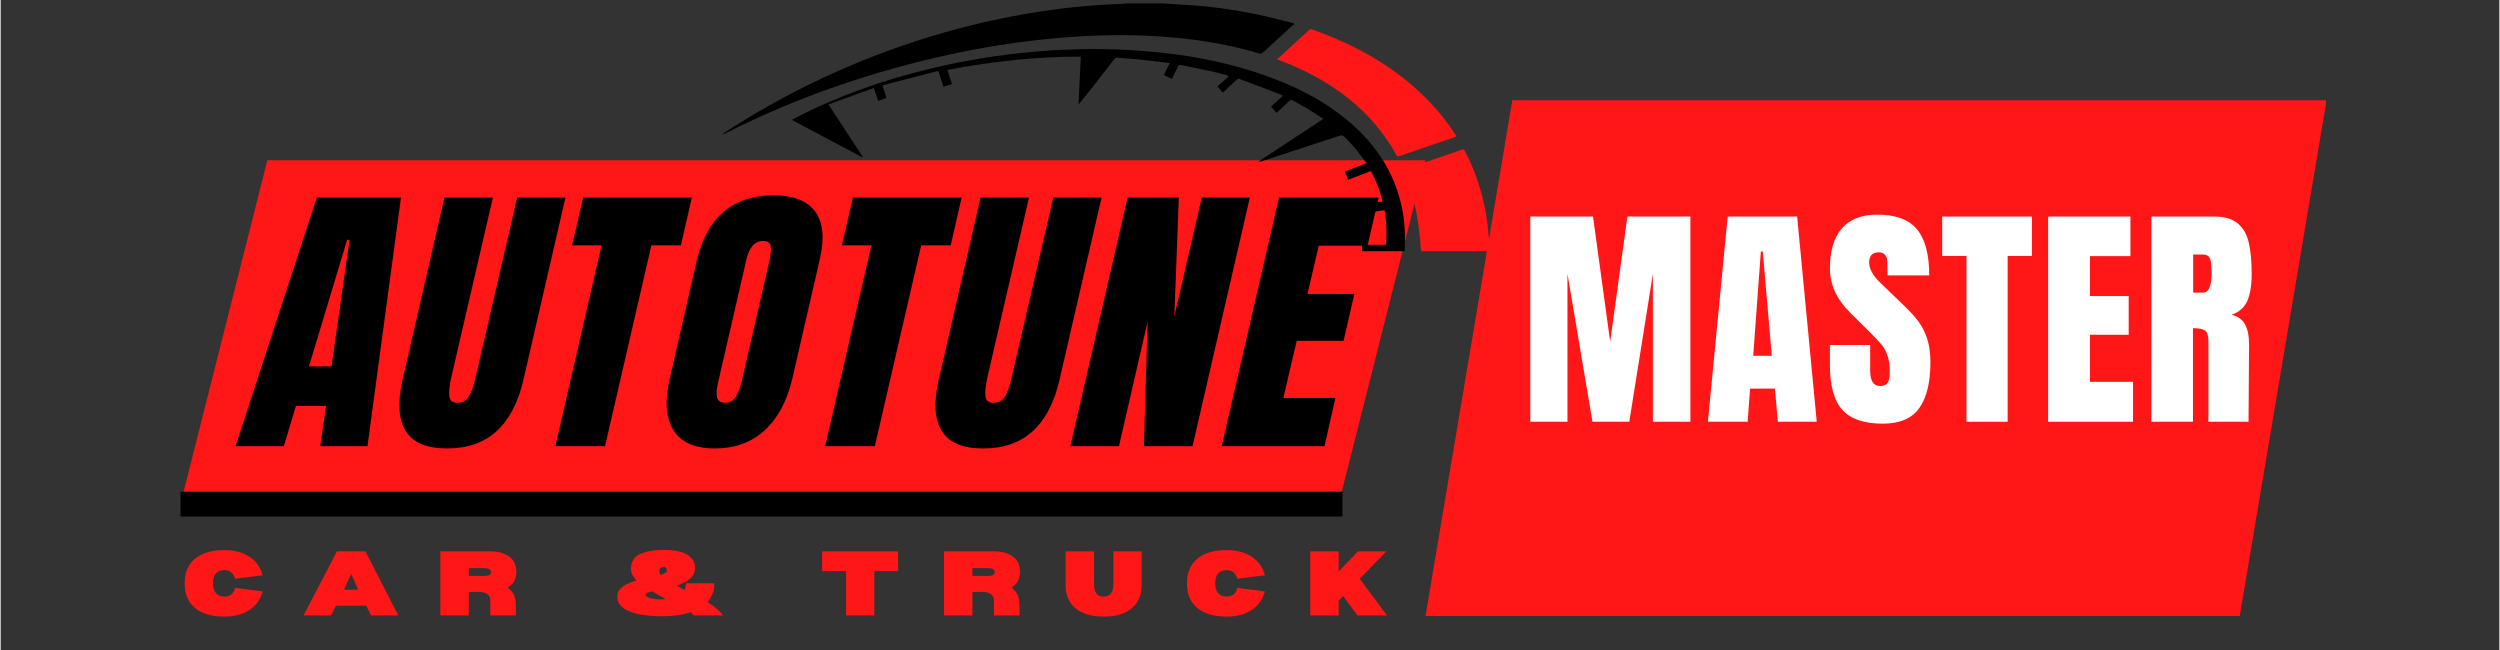
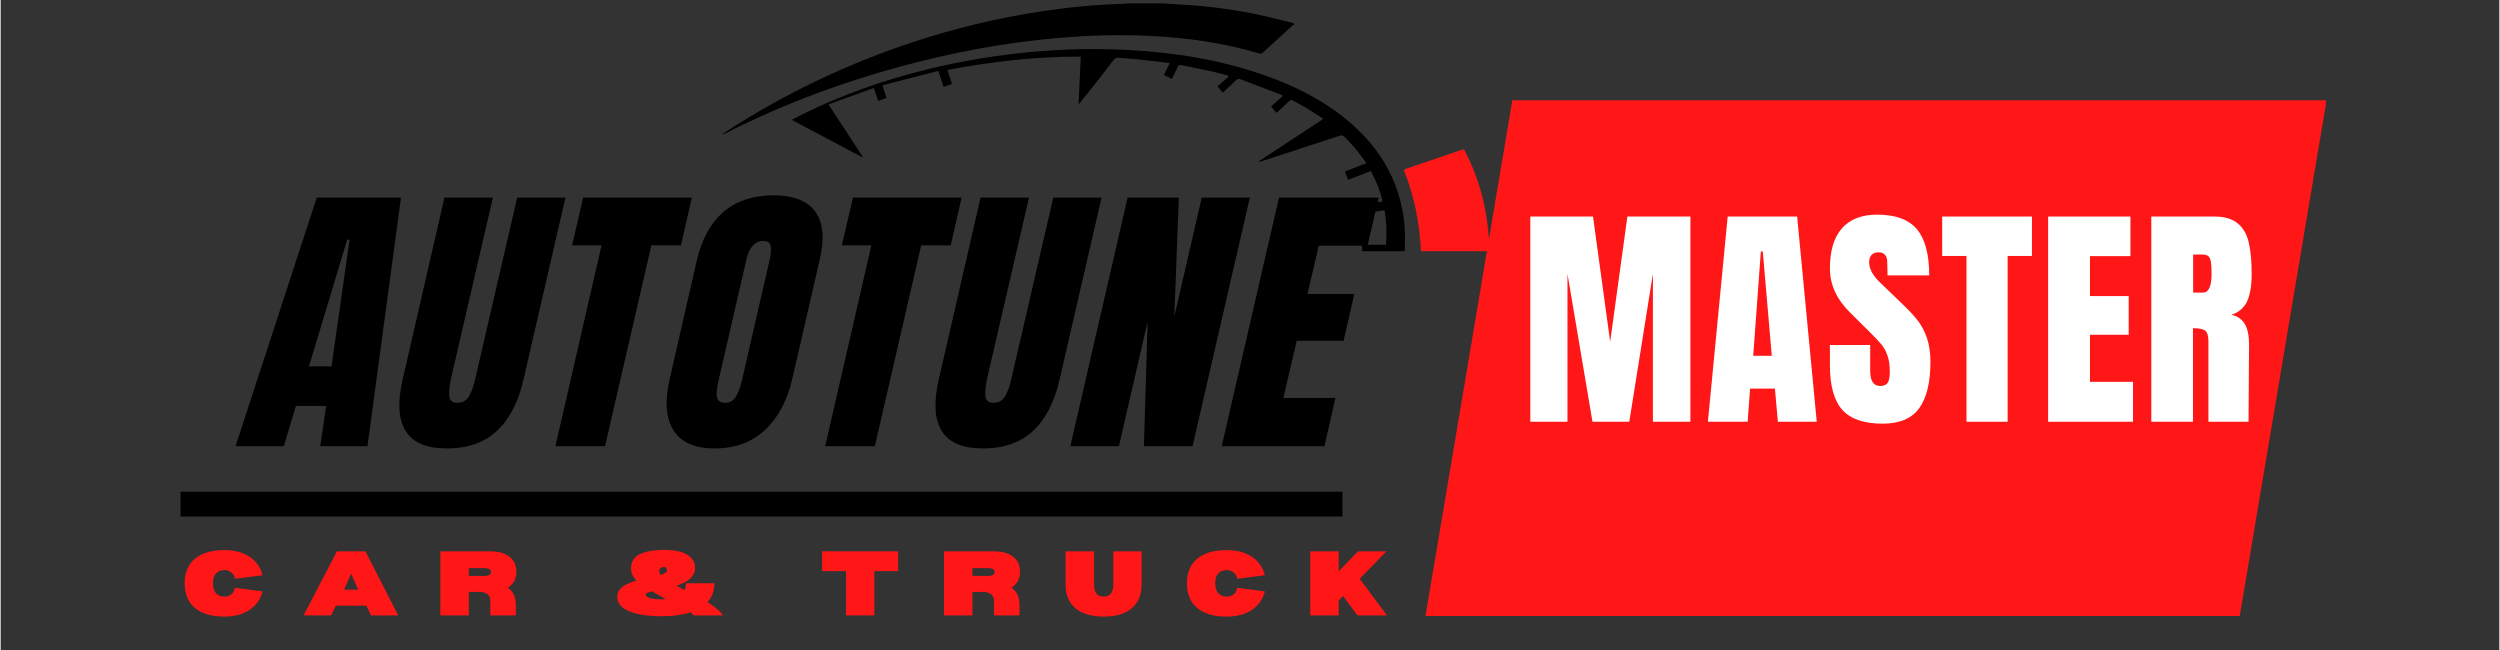
<svg xmlns="http://www.w3.org/2000/svg" width="300" viewBox="0 0 224.88 58.5" height="78" preserveAspectRatio="xMidYMid meet">
  <rect x="0" y="0" width="224.88" height="58.5" fill="#333333" stroke="none" />
  <defs>
    <g />
    <clipPath id="85913c3900">
      <path d="M 16.184 14.426 L 128.344 14.426 L 128.344 45.367 L 16.184 45.367 Z M 16.184 14.426 " clip-rule="nonzero" />
    </clipPath>
    <clipPath id="d68fa2fac2">
-       <path d="M 24 14.426 L 128.234 14.426 L 120.418 45.367 L 16.184 45.367 Z M 24 14.426 " clip-rule="nonzero" />
-     </clipPath>
+       </clipPath>
    <clipPath id="46092435b8">
      <path d="M 0.184 0.426 L 112.344 0.426 L 112.344 31.367 L 0.184 31.367 Z M 0.184 0.426 " clip-rule="nonzero" />
    </clipPath>
    <clipPath id="587211bd57">
      <path d="M 8 0.426 L 112.234 0.426 L 104.418 31.367 L 0.184 31.367 Z M 8 0.426 " clip-rule="nonzero" />
    </clipPath>
    <clipPath id="928e01b27d">
      <rect x="0" width="113" y="0" height="32" />
    </clipPath>
    <clipPath id="417541cbc6">
      <rect x="0" width="110" y="0" height="40" />
    </clipPath>
    <clipPath id="3697ce41d5">
      <path d="M 0.125 2 L 8 2 L 8 9 L 0.125 9 Z M 0.125 2 " clip-rule="nonzero" />
    </clipPath>
    <clipPath id="a2ae8bbd67">
      <rect x="0" width="113" y="0" height="10" />
    </clipPath>
    <clipPath id="b1c5f133f6">
      <path d="M 128.234 9.023 L 209.453 9.023 L 209.453 55.438 L 128.234 55.438 Z M 128.234 9.023 " clip-rule="nonzero" />
    </clipPath>
    <clipPath id="2cadfc580c">
      <path d="M 136.051 9.023 L 209.332 9.023 L 201.516 55.438 L 128.234 55.438 Z M 136.051 9.023 " clip-rule="nonzero" />
    </clipPath>
    <clipPath id="f458834d93">
      <path d="M 0.234 0.023 L 81.352 0.023 L 81.352 46.438 L 0.234 46.438 Z M 0.234 0.023 " clip-rule="nonzero" />
    </clipPath>
    <clipPath id="f63ebcbdf9">
      <path d="M 8.051 0.023 L 81.332 0.023 L 73.516 46.438 L 0.234 46.438 Z M 8.051 0.023 " clip-rule="nonzero" />
    </clipPath>
    <clipPath id="2ca78a6d58">
      <rect x="0" width="82" y="0" height="47" />
    </clipPath>
    <clipPath id="6767aadc84">
      <rect x="0" width="68" y="0" height="33" />
    </clipPath>
    <clipPath id="adc4b6191d">
      <path d="M 64.957 0.301 L 117 0.301 L 117 13 L 64.957 13 Z M 64.957 0.301 " clip-rule="nonzero" />
    </clipPath>
    <clipPath id="df29e9901d">
      <path d="M 126 13 L 134 13 L 134 22.609 L 126 22.609 Z M 126 13 " clip-rule="nonzero" />
    </clipPath>
    <clipPath id="88cd04251e">
      <path d="M 71 4 L 127 4 L 127 22.609 L 71 22.609 Z M 71 4 " clip-rule="nonzero" />
    </clipPath>
  </defs>
  <g clip-path="url(#85913c3900)">
    <g clip-path="url(#d68fa2fac2)">
      <g transform="matrix(1, 0, 0, 1, 16, 14)">
        <g clip-path="url(#928e01b27d)">
          <g clip-path="url(#46092435b8)">
            <g clip-path="url(#587211bd57)">
              <path fill="#ff1616" d="M 0.184 0.426 L 112.223 0.426 L 112.223 31.367 L 0.184 31.367 Z M 0.184 0.426 " fill-opacity="1" fill-rule="nonzero" />
            </g>
          </g>
        </g>
      </g>
    </g>
  </g>
  <g transform="matrix(1, 0, 0, 1, 20, 10)">
    <g clip-path="url(#417541cbc6)">
      <g fill="#000000" fill-opacity="1">
        <g transform="translate(3.294, 30.157)">
          <g>
            <path d="M -2.156 0 L 5.156 -22.375 L 12.734 -22.375 L 9.719 0 L 5.469 0 L 6 -3.625 L 3.281 -3.625 L 2.188 0 Z M 4.453 -7.188 L 6.484 -7.188 L 8.109 -18.578 L 7.891 -18.578 Z M 4.453 -7.188 " />
          </g>
        </g>
      </g>
      <g fill="#000000" fill-opacity="1">
        <g transform="translate(16.581, 30.157)">
          <g>
            <path d="M 3.594 0.203 C 1.758 0.203 0.52 -0.316 -0.125 -1.359 C -0.781 -2.398 -0.875 -3.941 -0.406 -5.984 L 3.359 -22.375 L 7.719 -22.375 L 3.969 -6.172 C 3.812 -5.461 3.754 -4.906 3.797 -4.5 C 3.836 -4.102 4.082 -3.906 4.531 -3.906 C 4.988 -3.906 5.332 -4.098 5.562 -4.484 C 5.801 -4.879 6 -5.441 6.156 -6.172 L 9.906 -22.375 L 14.25 -22.375 L 10.469 -5.984 C 10 -3.941 9.195 -2.398 8.062 -1.359 C 6.926 -0.316 5.438 0.203 3.594 0.203 Z M 3.594 0.203 " />
          </g>
        </g>
      </g>
      <g fill="#000000" fill-opacity="1">
        <g transform="translate(29.581, 30.157)">
          <g>
            <path d="M 0.344 0 L 4.5 -18.078 L 1.844 -18.078 L 2.844 -22.375 L 12.625 -22.375 L 11.641 -18.078 L 8.984 -18.078 L 4.812 0 Z M 0.344 0 " />
          </g>
        </g>
      </g>
      <g fill="#000000" fill-opacity="1">
        <g transform="translate(40.55, 30.157)">
          <g>
            <path d="M 3.734 0.203 C 1.922 0.203 0.676 -0.344 0 -1.438 C -0.688 -2.539 -0.797 -4.094 -0.328 -6.094 L 2.109 -16.75 C 2.566 -18.676 3.375 -20.129 4.531 -21.109 C 5.695 -22.086 7.18 -22.578 8.984 -22.578 C 10.797 -22.578 12.055 -22.086 12.766 -21.109 C 13.484 -20.129 13.613 -18.676 13.156 -16.75 L 10.703 -6.094 C 10.234 -4.082 9.406 -2.531 8.219 -1.438 C 7.031 -0.344 5.535 0.203 3.734 0.203 Z M 4.672 -3.906 C 5.066 -3.906 5.375 -4.078 5.594 -4.422 C 5.82 -4.773 6.008 -5.266 6.156 -5.891 L 8.672 -16.828 C 8.773 -17.316 8.801 -17.711 8.75 -18.016 C 8.695 -18.316 8.473 -18.469 8.078 -18.469 C 7.328 -18.469 6.82 -17.906 6.562 -16.781 L 4.047 -5.859 C 3.891 -5.211 3.848 -4.723 3.922 -4.391 C 4.004 -4.066 4.254 -3.906 4.672 -3.906 Z M 4.672 -3.906 " />
          </g>
        </g>
      </g>
      <g fill="#000000" fill-opacity="1">
        <g transform="translate(53.863, 30.157)">
          <g>
            <path d="M 0.344 0 L 4.5 -18.078 L 1.844 -18.078 L 2.844 -22.375 L 12.625 -22.375 L 11.641 -18.078 L 8.984 -18.078 L 4.812 0 Z M 0.344 0 " />
          </g>
        </g>
      </g>
      <g fill="#000000" fill-opacity="1">
        <g transform="translate(64.831, 30.157)">
          <g>
            <path d="M 3.594 0.203 C 1.758 0.203 0.52 -0.316 -0.125 -1.359 C -0.781 -2.398 -0.875 -3.941 -0.406 -5.984 L 3.359 -22.375 L 7.719 -22.375 L 3.969 -6.172 C 3.812 -5.461 3.754 -4.906 3.797 -4.5 C 3.836 -4.102 4.082 -3.906 4.531 -3.906 C 4.988 -3.906 5.332 -4.098 5.562 -4.484 C 5.801 -4.879 6 -5.441 6.156 -6.172 L 9.906 -22.375 L 14.25 -22.375 L 10.469 -5.984 C 10 -3.941 9.195 -2.398 8.062 -1.359 C 6.926 -0.316 5.438 0.203 3.594 0.203 Z M 3.594 0.203 " />
          </g>
        </g>
      </g>
      <g fill="#000000" fill-opacity="1">
        <g transform="translate(77.832, 30.157)">
          <g>
            <path d="M -1.562 0 L 3.594 -22.375 L 8.203 -22.375 L 7.797 -11.672 L 10.266 -22.375 L 14.594 -22.375 L 9.438 0 L 5.062 0 L 5.391 -11.203 L 2.812 0 Z M -1.562 0 " />
          </g>
        </g>
      </g>
      <g fill="#000000" fill-opacity="1">
        <g transform="translate(91.457, 30.157)">
          <g>
            <path d="M -1.562 0 L 3.594 -22.375 L 12.562 -22.375 L 11.562 -18.047 L 7.172 -18.047 L 6.156 -13.703 L 10.375 -13.703 L 9.406 -9.484 L 5.188 -9.484 L 3.984 -4.344 L 8.672 -4.344 L 7.688 0 Z M -1.562 0 " />
          </g>
        </g>
      </g>
      <g fill="#000000" fill-opacity="1">
        <g transform="translate(102.849, 30.157)">
          <g />
        </g>
      </g>
    </g>
  </g>
  <g transform="matrix(1, 0, 0, 1, 16, 47)">
    <g clip-path="url(#a2ae8bbd67)">
      <g clip-path="url(#3697ce41d5)">
        <g fill="#ff1616" fill-opacity="1">
          <g transform="translate(0.183, 8.384)">
            <g>
              <path d="M 4.906 -2.484 C 4.852 -2.223 4.742 -2.023 4.578 -1.891 C 4.41 -1.754 4.203 -1.688 3.953 -1.688 C 3.617 -1.688 3.363 -1.789 3.188 -2 C 3.008 -2.207 2.922 -2.504 2.922 -2.891 C 2.922 -3.273 3.008 -3.566 3.188 -3.766 C 3.363 -3.973 3.617 -4.078 3.953 -4.078 C 4.191 -4.078 4.395 -4.008 4.562 -3.875 C 4.738 -3.738 4.852 -3.547 4.906 -3.297 L 7.391 -3.609 C 7.203 -4.336 6.805 -4.895 6.203 -5.281 C 5.609 -5.676 4.852 -5.875 3.938 -5.875 C 2.801 -5.875 1.922 -5.613 1.297 -5.094 C 0.68 -4.57 0.375 -3.836 0.375 -2.891 C 0.375 -1.93 0.68 -1.191 1.297 -0.672 C 1.922 -0.148 2.801 0.109 3.938 0.109 C 4.852 0.109 5.609 -0.086 6.203 -0.484 C 6.805 -0.879 7.203 -1.438 7.391 -2.156 Z M 4.906 -2.484 " />
            </g>
          </g>
        </g>
      </g>
      <g fill="#ff1616" fill-opacity="1">
        <g transform="translate(11.186, 8.384)">
          <g>
            <path d="M 5.719 -0.875 L 2.984 -0.875 L 2.547 0 L 0.078 0 L 3.078 -5.766 L 5.641 -5.766 L 8.594 0 L 6.141 0 Z M 4.984 -2.312 L 4.359 -3.75 L 3.719 -2.312 Z M 4.984 -2.312 " />
          </g>
        </g>
      </g>
      <g fill="#ff1616" fill-opacity="1">
        <g transform="translate(23.1, 8.384)">
          <g>
            <path d="M 6.531 -2.5 C 7.02 -2.164 7.266 -1.648 7.266 -0.953 L 7.266 0 L 4.969 0 L 4.969 -1.297 C 4.969 -1.797 4.672 -2.066 4.078 -2.109 L 3.031 -2.109 L 3.031 0 L 0.469 0 L 0.469 -5.766 L 4.938 -5.766 C 5.695 -5.766 6.281 -5.602 6.688 -5.281 C 7.102 -4.969 7.312 -4.516 7.312 -3.922 C 7.312 -3.273 7.051 -2.801 6.531 -2.5 Z M 4.422 -3.547 C 4.828 -3.547 5.031 -3.66 5.031 -3.891 C 5.031 -4.129 4.828 -4.25 4.422 -4.25 L 3.031 -4.25 L 3.031 -3.547 Z M 4.422 -3.547 " />
          </g>
        </g>
      </g>
      <g fill="#ff1616" fill-opacity="1">
        <g transform="translate(34.046, 8.384)">
          <g />
        </g>
      </g>
      <g fill="#ff1616" fill-opacity="1">
        <g transform="translate(39.213, 8.384)">
          <g>
            <path d="M 7.156 0 C 7.102 -0.07 7.016 -0.164 6.891 -0.281 C 6.547 -0.164 6.16 -0.078 5.734 -0.016 C 5.305 0.047 4.844 0.078 4.344 0.078 C 3.051 0.078 2.051 -0.07 1.344 -0.375 C 0.633 -0.676 0.281 -1.109 0.281 -1.672 C 0.281 -1.941 0.359 -2.164 0.516 -2.344 C 0.68 -2.531 0.895 -2.688 1.156 -2.812 C 1.414 -2.945 1.695 -3.055 2 -3.141 C 1.852 -3.305 1.734 -3.473 1.641 -3.641 C 1.555 -3.816 1.516 -3.992 1.516 -4.172 C 1.516 -4.805 1.773 -5.25 2.297 -5.5 C 2.828 -5.758 3.57 -5.891 4.531 -5.891 C 5.414 -5.891 6.094 -5.75 6.562 -5.469 C 7.039 -5.188 7.281 -4.785 7.281 -4.266 C 7.281 -3.992 7.203 -3.754 7.047 -3.547 C 6.898 -3.348 6.703 -3.176 6.453 -3.031 C 6.203 -2.895 5.926 -2.773 5.625 -2.672 L 6.328 -2.281 C 6.422 -2.457 6.469 -2.66 6.469 -2.891 L 9.016 -2.891 C 9.016 -2.211 8.812 -1.648 8.406 -1.203 C 8.707 -1.004 8.977 -0.805 9.219 -0.609 C 9.469 -0.41 9.656 -0.207 9.781 0 Z M 4.062 -4 C 4.062 -3.938 4.07 -3.875 4.094 -3.812 C 4.113 -3.758 4.141 -3.703 4.172 -3.641 C 4.348 -3.703 4.488 -3.758 4.594 -3.812 C 4.695 -3.875 4.75 -3.945 4.75 -4.031 C 4.75 -4.25 4.656 -4.359 4.469 -4.359 C 4.375 -4.359 4.281 -4.328 4.188 -4.266 C 4.102 -4.203 4.062 -4.113 4.062 -4 Z M 4.344 -1.438 C 4.395 -1.438 4.445 -1.441 4.5 -1.453 C 4.562 -1.461 4.598 -1.473 4.609 -1.484 C 4.41 -1.609 4.207 -1.723 4 -1.828 C 3.801 -1.93 3.609 -2.047 3.422 -2.172 C 3.242 -2.117 3.098 -2.07 2.984 -2.031 C 2.879 -1.988 2.828 -1.938 2.828 -1.875 C 2.828 -1.75 2.957 -1.645 3.219 -1.562 C 3.488 -1.477 3.863 -1.438 4.344 -1.438 Z M 4.344 -1.438 " />
          </g>
        </g>
      </g>
      <g fill="#ff1616" fill-opacity="1">
        <g transform="translate(52.338, 8.384)">
          <g />
        </g>
      </g>
      <g fill="#ff1616" fill-opacity="1">
        <g transform="translate(57.506, 8.384)">
          <g>
            <path d="M 7.266 -3.984 L 5.125 -3.984 L 5.125 0 L 2.578 0 L 2.578 -3.984 L 0.422 -3.984 L 0.422 -5.766 L 7.266 -5.766 Z M 7.266 -3.984 " />
          </g>
        </g>
      </g>
      <g fill="#ff1616" fill-opacity="1">
        <g transform="translate(68.428, 8.384)">
          <g>
            <path d="M 6.531 -2.5 C 7.02 -2.164 7.266 -1.648 7.266 -0.953 L 7.266 0 L 4.969 0 L 4.969 -1.297 C 4.969 -1.797 4.672 -2.066 4.078 -2.109 L 3.031 -2.109 L 3.031 0 L 0.469 0 L 0.469 -5.766 L 4.938 -5.766 C 5.695 -5.766 6.281 -5.602 6.688 -5.281 C 7.102 -4.969 7.312 -4.516 7.312 -3.922 C 7.312 -3.273 7.051 -2.801 6.531 -2.5 Z M 4.422 -3.547 C 4.828 -3.547 5.031 -3.66 5.031 -3.891 C 5.031 -4.129 4.828 -4.25 4.422 -4.25 L 3.031 -4.25 L 3.031 -3.547 Z M 4.422 -3.547 " />
          </g>
        </g>
      </g>
      <g fill="#ff1616" fill-opacity="1">
        <g transform="translate(79.374, 8.384)">
          <g>
            <path d="M 0.469 -5.766 L 3.031 -5.766 L 3.031 -2.75 C 3.031 -2.406 3.102 -2.141 3.25 -1.953 C 3.406 -1.773 3.625 -1.688 3.906 -1.688 C 4.176 -1.688 4.383 -1.773 4.531 -1.953 C 4.688 -2.141 4.766 -2.406 4.766 -2.75 L 4.766 -5.766 L 7.312 -5.766 L 7.312 -2.75 C 7.312 -1.844 7.016 -1.141 6.422 -0.641 C 5.836 -0.141 5 0.109 3.906 0.109 C 2.812 0.109 1.961 -0.141 1.359 -0.641 C 0.766 -1.141 0.469 -1.844 0.469 -2.75 Z M 0.469 -5.766 " />
          </g>
        </g>
      </g>
      <g fill="#ff1616" fill-opacity="1">
        <g transform="translate(90.388, 8.384)">
          <g>
            <path d="M 4.906 -2.484 C 4.852 -2.223 4.742 -2.023 4.578 -1.891 C 4.41 -1.754 4.203 -1.688 3.953 -1.688 C 3.617 -1.688 3.363 -1.789 3.188 -2 C 3.008 -2.207 2.922 -2.504 2.922 -2.891 C 2.922 -3.273 3.008 -3.566 3.188 -3.766 C 3.363 -3.973 3.617 -4.078 3.953 -4.078 C 4.191 -4.078 4.395 -4.008 4.562 -3.875 C 4.738 -3.738 4.852 -3.547 4.906 -3.297 L 7.391 -3.609 C 7.203 -4.336 6.805 -4.895 6.203 -5.281 C 5.609 -5.676 4.852 -5.875 3.938 -5.875 C 2.801 -5.875 1.922 -5.613 1.297 -5.094 C 0.68 -4.57 0.375 -3.836 0.375 -2.891 C 0.375 -1.93 0.68 -1.191 1.297 -0.672 C 1.922 -0.148 2.801 0.109 3.938 0.109 C 4.852 0.109 5.609 -0.086 6.203 -0.484 C 6.805 -0.879 7.203 -1.438 7.391 -2.156 Z M 4.906 -2.484 " />
          </g>
        </g>
      </g>
      <g fill="#ff1616" fill-opacity="1">
        <g transform="translate(101.391, 8.384)">
          <g>
            <path d="M 4.719 0 L 3.422 -1.75 L 3.031 -1.328 L 3.031 0 L 0.469 0 L 0.469 -5.766 L 3.031 -5.766 L 3.031 -3.953 L 4.766 -5.766 L 7.328 -5.766 L 4.922 -3.297 L 7.375 0 Z M 4.719 0 " />
          </g>
        </g>
      </g>
    </g>
  </g>
  <path stroke-linecap="butt" transform="matrix(0.744, 0, 0, 0.744, 16.183, 44.252)" fill="none" stroke-linejoin="miter" d="M 0.001 1.499 L 140.562 1.499 " stroke="#000000" stroke-width="3" stroke-opacity="1" stroke-miterlimit="4" />
  <g clip-path="url(#b1c5f133f6)">
    <g clip-path="url(#2cadfc580c)">
      <g transform="matrix(1, 0, 0, 1, 128, 9)">
        <g clip-path="url(#2ca78a6d58)">
          <g clip-path="url(#f458834d93)">
            <g clip-path="url(#f63ebcbdf9)">
              <path fill="#ff1616" d="M 0.234 0.023 L 81.273 0.023 L 81.273 46.438 L 0.234 46.438 Z M 0.234 0.023 " fill-opacity="1" fill-rule="nonzero" />
            </g>
          </g>
        </g>
      </g>
    </g>
  </g>
  <g transform="matrix(1, 0, 0, 1, 136, 13)">
    <g clip-path="url(#6767aadc84)">
      <g fill="#ffffff" fill-opacity="1">
        <g transform="translate(0.857, 24.958)">
          <g>
            <path d="M 0.812 0 L 0.812 -18.469 L 6.453 -18.469 L 8 -7.203 L 9.547 -18.469 L 15.219 -18.469 L 15.219 0 L 11.844 0 L 11.844 -13.312 L 9.719 0 L 6.406 0 L 4.156 -13.312 L 4.156 0 Z M 0.812 0 " />
          </g>
        </g>
      </g>
      <g fill="#ffffff" fill-opacity="1">
        <g transform="translate(17.323, 24.958)">
          <g>
            <path d="M 0.328 0 L 2.109 -18.469 L 8.359 -18.469 L 10.125 0 L 6.625 0 L 6.359 -2.984 L 4.125 -2.984 L 3.906 0 Z M 4.406 -5.938 L 6.078 -5.938 L 5.266 -15.328 L 5.094 -15.328 Z M 4.406 -5.938 " />
          </g>
        </g>
      </g>
      <g fill="#ffffff" fill-opacity="1">
        <g transform="translate(28.179, 24.958)">
          <g>
            <path d="M 5.203 0.172 C 3.523 0.172 2.312 -0.242 1.562 -1.078 C 0.82 -1.91 0.453 -3.25 0.453 -5.094 L 0.453 -6.906 L 4.078 -6.906 L 4.078 -4.594 C 4.078 -3.676 4.375 -3.219 4.969 -3.219 C 5.301 -3.219 5.531 -3.316 5.656 -3.516 C 5.781 -3.711 5.844 -4.039 5.844 -4.5 C 5.844 -5.094 5.77 -5.586 5.625 -5.984 C 5.488 -6.379 5.305 -6.707 5.078 -6.969 C 4.859 -7.238 4.461 -7.656 3.891 -8.219 L 2.297 -9.797 C 1.066 -11.004 0.453 -12.336 0.453 -13.797 C 0.453 -15.379 0.812 -16.582 1.531 -17.406 C 2.258 -18.227 3.316 -18.641 4.703 -18.641 C 6.367 -18.641 7.566 -18.195 8.297 -17.312 C 9.023 -16.438 9.391 -15.055 9.391 -13.172 L 5.641 -13.172 L 5.609 -14.453 C 5.609 -14.691 5.539 -14.883 5.406 -15.031 C 5.27 -15.176 5.082 -15.25 4.844 -15.25 C 4.551 -15.25 4.332 -15.164 4.188 -15 C 4.051 -14.844 3.984 -14.629 3.984 -14.359 C 3.984 -13.754 4.328 -13.129 5.016 -12.484 L 7.156 -10.422 C 7.656 -9.941 8.07 -9.484 8.406 -9.047 C 8.738 -8.609 9.004 -8.086 9.203 -7.484 C 9.398 -6.891 9.5 -6.188 9.5 -5.375 C 9.5 -3.551 9.164 -2.172 8.5 -1.234 C 7.832 -0.297 6.734 0.172 5.203 0.172 Z M 5.203 0.172 " />
          </g>
        </g>
      </g>
      <g fill="#ffffff" fill-opacity="1">
        <g transform="translate(38.518, 24.958)">
          <g>
            <path d="M 2.406 0 L 2.406 -14.922 L 0.219 -14.922 L 0.219 -18.469 L 8.297 -18.469 L 8.297 -14.922 L 6.109 -14.922 L 6.109 0 Z M 2.406 0 " />
          </g>
        </g>
      </g>
      <g fill="#ffffff" fill-opacity="1">
        <g transform="translate(47.46, 24.958)">
          <g>
            <path d="M 0.812 0 L 0.812 -18.469 L 8.219 -18.469 L 8.219 -14.906 L 4.578 -14.906 L 4.578 -11.312 L 8.062 -11.312 L 8.062 -7.828 L 4.578 -7.828 L 4.578 -3.594 L 8.453 -3.594 L 8.453 0 Z M 0.812 0 " />
          </g>
        </g>
      </g>
      <g fill="#ffffff" fill-opacity="1">
        <g transform="translate(56.746, 24.958)">
          <g>
            <path d="M 0.812 -18.469 L 6.5 -18.469 C 7.395 -18.469 8.086 -18.266 8.578 -17.859 C 9.078 -17.453 9.41 -16.879 9.578 -16.141 C 9.754 -15.398 9.844 -14.457 9.844 -13.312 C 9.844 -12.258 9.707 -11.438 9.438 -10.844 C 9.164 -10.258 8.691 -9.852 8.016 -9.625 C 8.578 -9.508 8.984 -9.227 9.234 -8.781 C 9.484 -8.344 9.609 -7.742 9.609 -6.984 L 9.562 0 L 5.953 0 L 5.953 -7.219 C 5.953 -7.738 5.852 -8.066 5.656 -8.203 C 5.457 -8.348 5.094 -8.422 4.562 -8.422 L 4.562 0 L 0.812 0 Z M 5.469 -11.625 C 5.977 -11.625 6.234 -12.188 6.234 -13.312 C 6.234 -13.801 6.211 -14.164 6.172 -14.406 C 6.129 -14.645 6.051 -14.812 5.938 -14.906 C 5.82 -15 5.656 -15.047 5.438 -15.047 L 4.578 -15.047 L 4.578 -11.625 Z M 5.469 -11.625 " />
          </g>
        </g>
      </g>
    </g>
  </g>
  <g clip-path="url(#adc4b6191d)">
    <path fill="#000000" d="M 104.547 0.305 C 105.043 0.336 105.543 0.371 106.039 0.398 C 108.453 0.523 110.848 0.82 113.207 1.324 C 114.273 1.555 115.324 1.832 116.383 2.09 C 116.398 2.121 116.414 2.156 116.43 2.191 C 116.359 2.238 116.281 2.273 116.223 2.332 C 115.355 3.121 114.488 3.91 113.633 4.703 C 113.508 4.82 113.402 4.859 113.23 4.805 C 110.629 4.02 107.965 3.578 105.262 3.352 C 102.574 3.125 99.887 3.109 97.195 3.27 C 92.215 3.559 87.312 4.367 82.477 5.594 C 76.469 7.121 70.676 9.223 65.148 12.039 C 65.094 12.066 65.039 12.09 64.957 12.07 C 65.035 12.016 65.113 11.957 65.195 11.902 C 70.477 8.469 76.117 5.77 82.098 3.793 C 85.887 2.539 89.754 1.609 93.703 1.016 C 96.141 0.648 98.598 0.41 101.066 0.344 C 101.172 0.34 101.277 0.316 101.379 0.305 C 102.438 0.305 103.492 0.305 104.547 0.305 Z M 104.547 0.305 " fill-opacity="1" fill-rule="evenodd" />
  </g>
  <g clip-path="url(#df29e9901d)">
    <path fill="#ff1616" d="M 134 22.836 C 132.051 22.836 130.102 22.828 128.152 22.84 C 127.914 22.84 127.84 22.781 127.828 22.535 C 127.684 20.098 127.258 17.715 126.332 15.441 C 126.273 15.305 126.285 15.254 126.441 15.203 C 128.129 14.633 129.82 14.059 131.504 13.477 C 131.664 13.418 131.723 13.469 131.789 13.598 C 132.824 15.602 133.484 17.719 133.785 19.949 C 133.852 20.465 133.895 20.98 133.945 21.496 C 133.953 21.539 133.941 21.586 134 21.602 C 134 22.012 134 22.426 134 22.836 Z M 134 22.836 " fill-opacity="1" fill-rule="evenodd" />
  </g>
-   <path fill="#ff1616" d="M 114.879 5.34 C 115.867 4.434 116.82 3.562 117.773 2.688 C 117.852 2.613 117.914 2.613 118.012 2.648 C 121.988 4.047 125.59 6.055 128.547 9.109 C 129.438 10.027 130.227 11.031 130.922 12.105 C 131.023 12.258 130.996 12.305 130.836 12.359 C 129.18 12.918 127.527 13.477 125.879 14.051 C 125.684 14.117 125.645 14.016 125.582 13.898 C 124.523 11.973 123.117 10.336 121.414 8.953 C 119.539 7.43 117.438 6.312 115.188 5.461 C 115.098 5.426 115.008 5.391 114.879 5.34 Z M 114.879 5.34 " fill-opacity="1" fill-rule="evenodd" />
  <g clip-path="url(#88cd04251e)">
    <path fill="#000000" d="M 123.316 15.395 C 122.621 15.66 121.953 15.914 121.266 16.18 C 121.168 15.934 121.078 15.703 120.977 15.438 C 121.613 15.191 122.238 14.945 122.922 14.68 C 122.566 14.215 122.242 13.758 121.887 13.328 C 121.602 12.988 121.273 12.68 120.977 12.344 C 120.836 12.188 120.707 12.152 120.492 12.223 C 118.164 12.992 115.828 13.75 113.496 14.508 C 113.406 14.535 113.312 14.559 113.203 14.539 C 115.133 13.27 117.062 12 119.039 10.699 C 118.531 10.371 118.066 10.055 117.59 9.766 C 117.168 9.512 116.73 9.293 116.305 9.047 C 116.164 8.965 116.078 8.984 115.961 9.102 C 115.598 9.457 115.219 9.797 114.828 10.16 C 114.703 10.012 114.535 9.816 114.336 9.586 C 114.648 9.305 115.004 8.98 115.402 8.621 C 115.242 8.543 115.16 8.492 115.074 8.461 C 113.91 8.016 112.738 7.574 111.574 7.129 C 111.41 7.062 111.309 7.098 111.18 7.223 C 110.801 7.602 110.402 7.957 109.988 8.34 C 109.867 8.195 109.707 8.004 109.512 7.77 C 109.809 7.508 110.156 7.203 110.504 6.902 C 110.48 6.867 110.461 6.828 110.438 6.793 C 109.961 6.668 109.484 6.531 109.004 6.426 C 108.086 6.227 107.168 6.051 106.25 5.855 C 106.086 5.82 106.012 5.863 105.945 6.008 C 105.781 6.367 105.602 6.715 105.41 7.102 C 105.172 6.984 104.945 6.875 104.691 6.754 C 104.863 6.398 105.031 6.059 105.215 5.676 C 104.281 5.566 103.391 5.449 102.496 5.355 C 101.855 5.289 101.211 5.258 100.57 5.195 C 100.402 5.18 100.297 5.223 100.191 5.363 C 99.152 6.719 98.105 8.066 97.008 9.406 C 97.074 7.98 97.141 6.555 97.211 5.094 C 93.164 5.086 89.191 5.539 85.207 6.293 C 85.344 6.723 85.477 7.133 85.617 7.562 C 85.359 7.648 85.125 7.727 84.859 7.812 C 84.707 7.352 84.555 6.898 84.383 6.383 C 82.715 6.812 81.051 7.242 79.359 7.68 C 79.488 8.086 79.602 8.438 79.727 8.824 C 79.477 8.906 79.234 8.988 78.973 9.074 C 78.844 8.695 78.723 8.336 78.582 7.922 C 77.223 8.414 75.887 8.898 74.504 9.398 C 75.555 11.004 76.57 12.559 77.586 14.117 C 77.574 14.129 77.562 14.145 77.551 14.156 C 75.449 13.043 73.348 11.926 71.207 10.793 C 71.316 10.73 71.395 10.684 71.477 10.641 C 75.383 8.617 79.5 7.172 83.77 6.152 C 86.684 5.457 89.633 4.973 92.617 4.691 C 95.551 4.414 98.488 4.34 101.43 4.496 C 105.605 4.715 109.707 5.363 113.668 6.746 C 116.48 7.727 119.117 9.039 121.395 10.988 C 123.836 13.074 125.504 15.629 126.137 18.809 C 126.383 20.035 126.43 21.273 126.363 22.52 C 126.363 22.578 126.344 22.641 126.32 22.766 C 125.07 22.91 123.805 22.789 122.527 22.84 C 122.527 22.559 122.527 22.312 122.527 22.035 C 123.234 22.035 123.945 22.035 124.68 22.035 C 124.762 20.98 124.734 19.961 124.547 18.918 C 123.945 19.008 123.359 19.098 122.738 19.191 C 122.695 18.934 122.656 18.68 122.609 18.402 C 123.207 18.309 123.785 18.219 124.379 18.125 C 124.148 17.156 123.789 16.27 123.316 15.395 Z M 123.316 15.395 " fill-opacity="1" fill-rule="evenodd" />
  </g>
</svg>